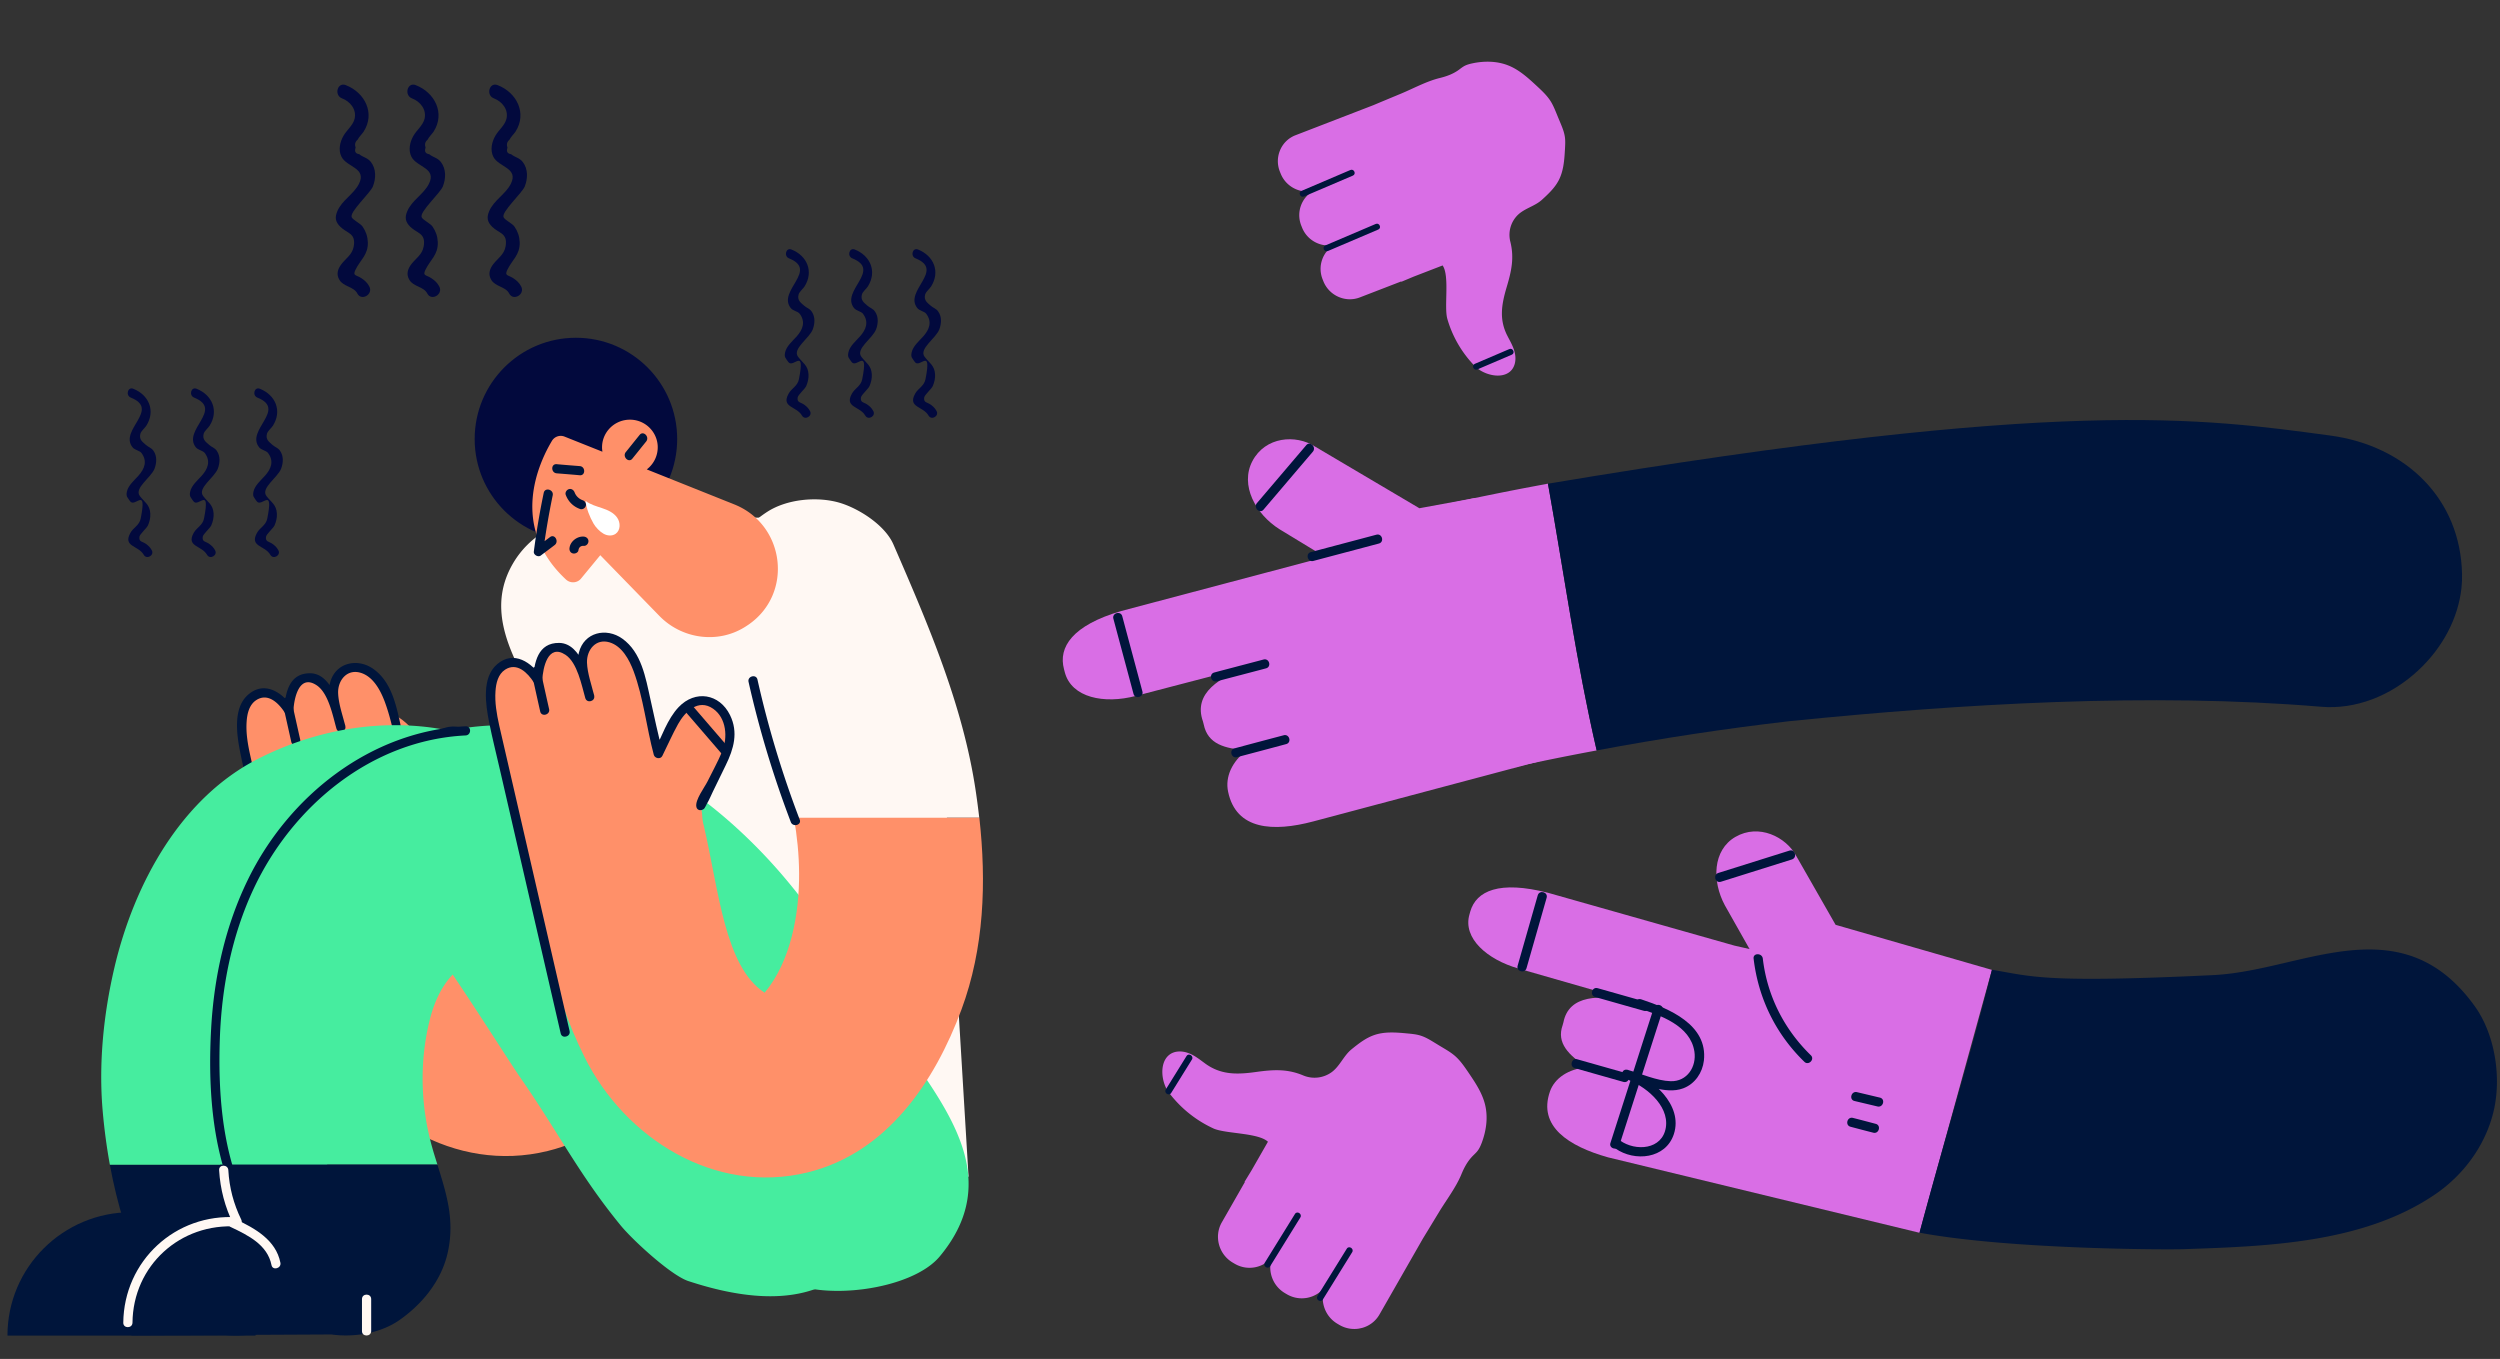
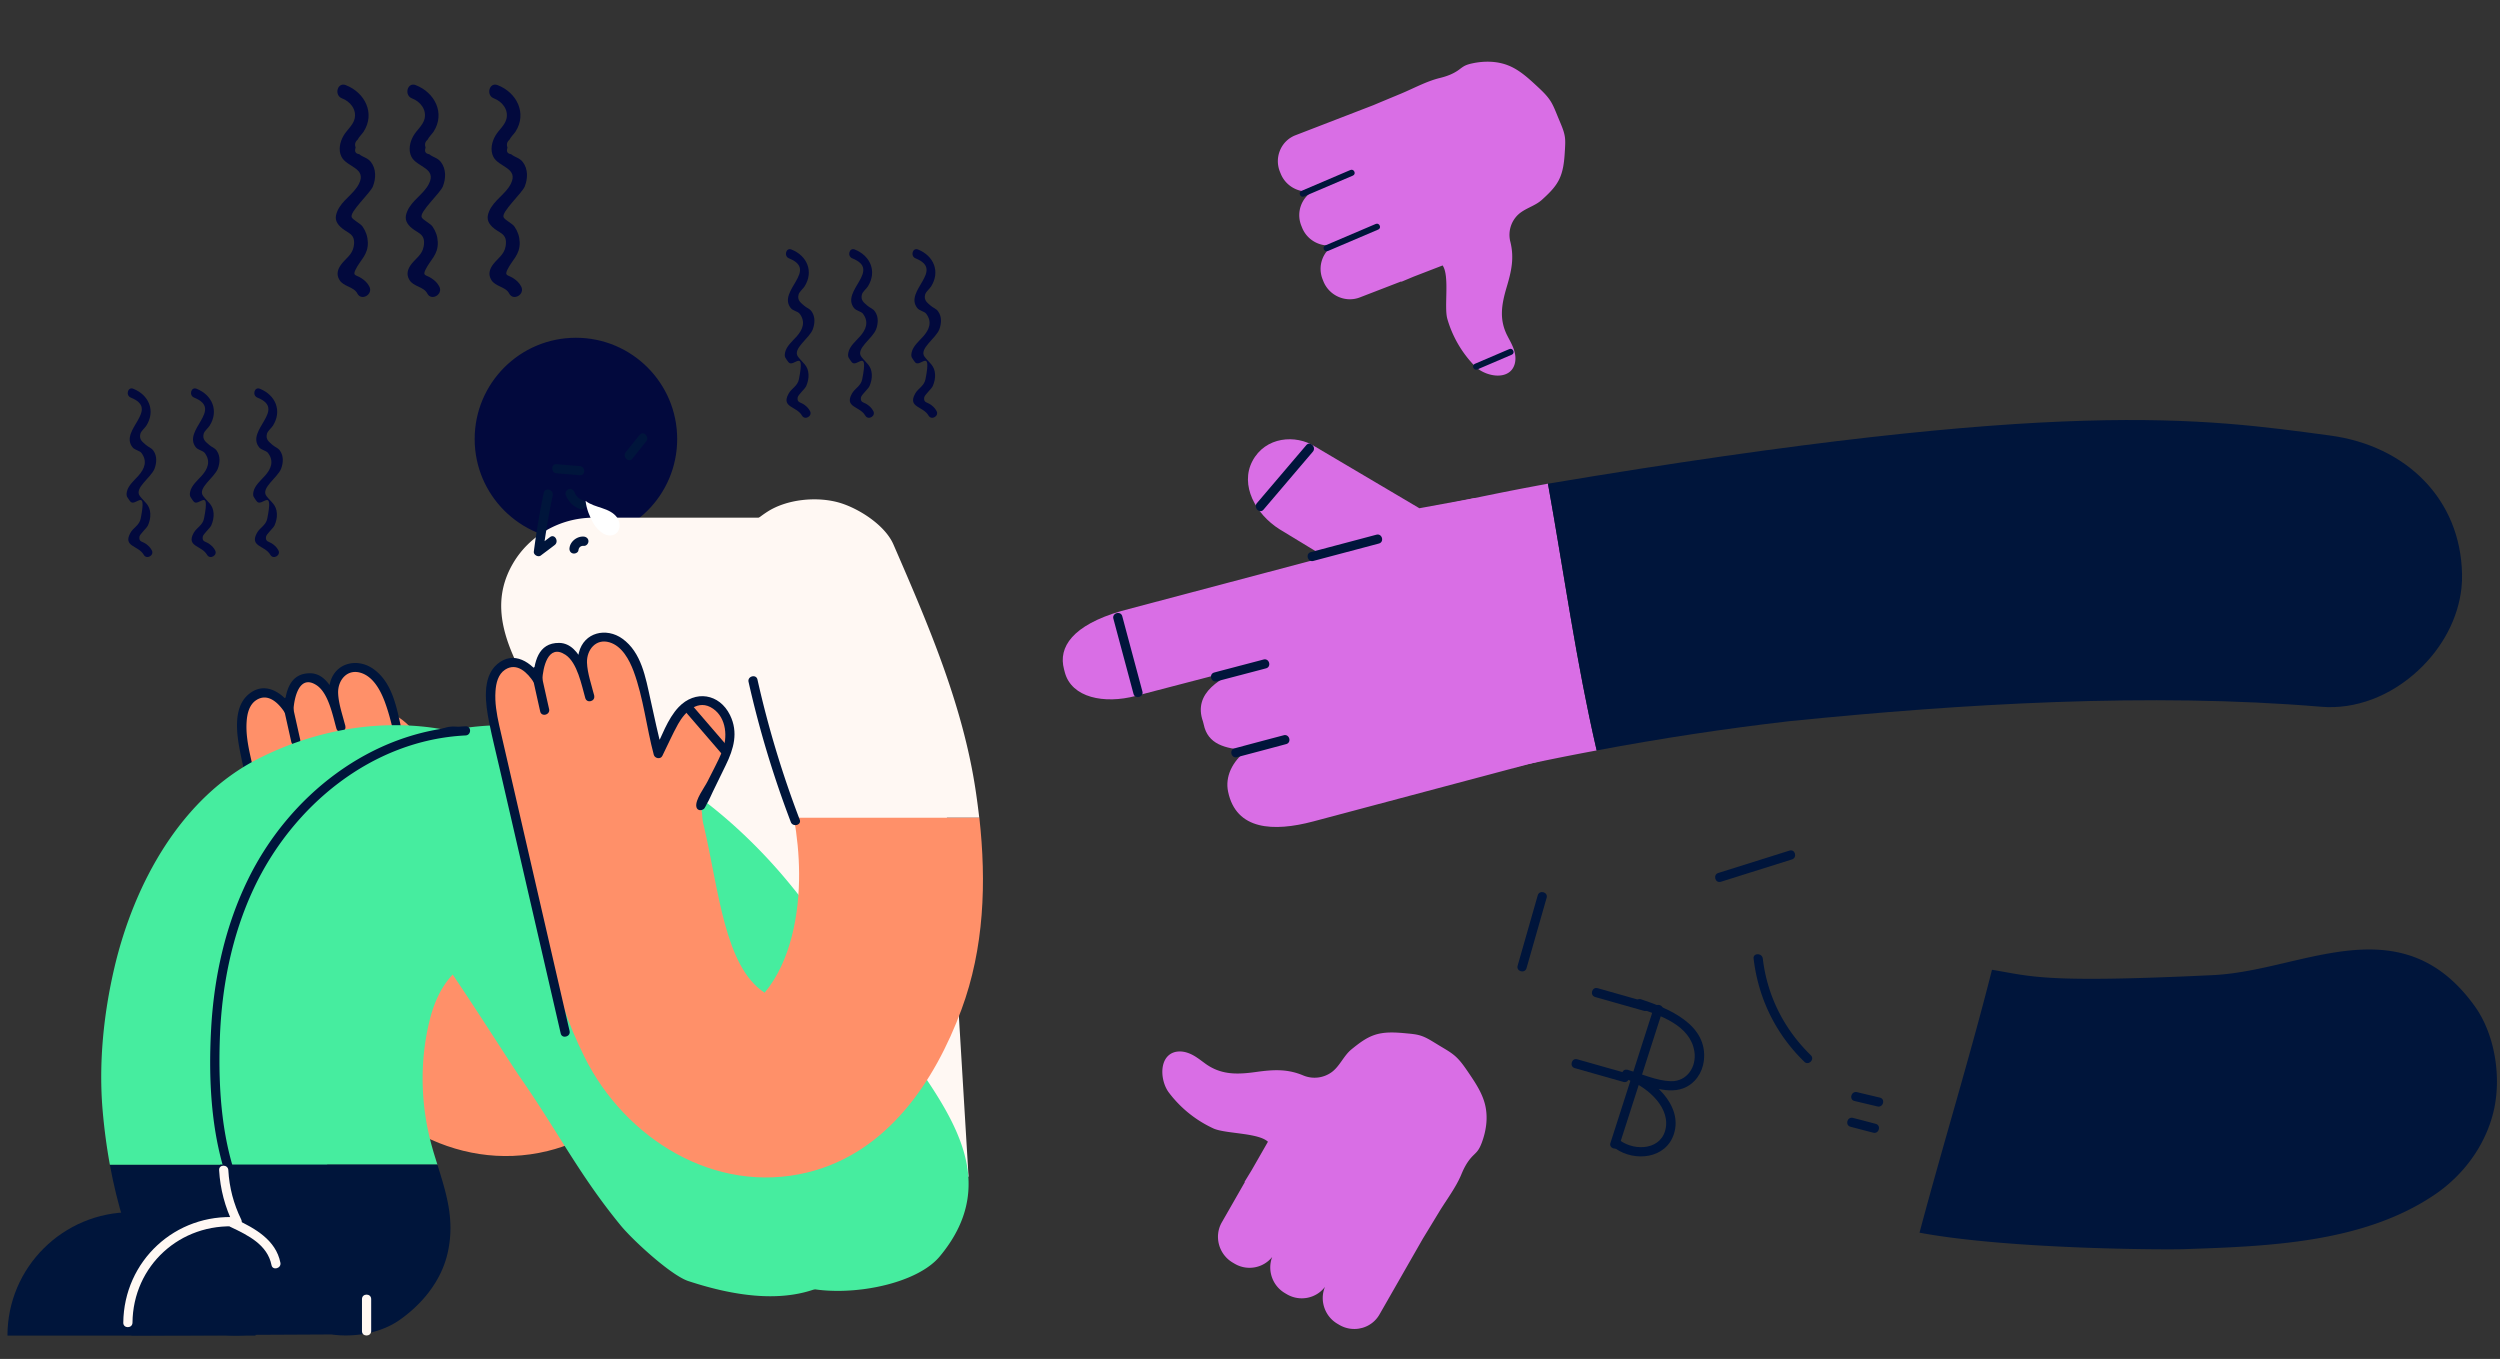
<svg xmlns="http://www.w3.org/2000/svg" width="631" height="343" fill="none">
  <rect width="100%" height="100%" fill="#333333" stroke="none" />
  <path d="M145.363 136.366c14.115 0 25.558-11.443 25.558-25.558S159.478 85.25 145.363 85.25c-14.116 0-25.558 11.443-25.558 25.558s11.442 25.558 25.558 25.558zM86.337 24.832c2.067.787 3.725 2.817 3.164 5.153-.408 1.675-1.965 2.818-2.807 4.29-.893 1.574-1.352 3.58-.51 5.28 1.352 2.691 6.455 2.793 4.414 6.854-1.327 2.64-4.287 4.113-5.46 6.905-.69 1.625-.46 2.717.765 3.935 1.71 1.7 4.006 1.548 3.368 5-.383 2.057-1.965 2.946-3.113 4.443-.944 1.244-1.327 2.564-.485 3.96 1.021 1.727 3.624 1.676 4.517 3.428 1.02 2.005 4.057.228 3.036-1.752-.485-.94-1.148-1.549-2.041-2.132-1.353-.864-2.195-.534-1.48-2.057 1.225-2.563 3.24-3.782 3.139-7.006-.051-1.422-.485-2.716-1.302-3.91-.638-.913-2.322-1.573-2.756-2.36-.689-1.295 4.644-6.093 5.333-7.794.791-2.005.868-4.417-.51-6.194-.868-1.091-1.965-1.142-2.934-1.954-.944-.127-1.25-.686-.919-1.65-.28-.813-.128-1.473.51-2.006.358-.736 1.072-1.37 1.531-2.056 2.96-4.646.281-9.875-4.542-11.728-2.092-.813-3.01 2.564-.918 3.35zm17.656 0c2.067.787 3.725 2.817 3.164 5.153-.408 1.675-1.965 2.818-2.807 4.29-.893 1.574-1.352 3.58-.51 5.28 1.352 2.691 6.456 2.793 4.414 6.854-1.327 2.64-4.286 4.113-5.46 6.905-.689 1.625-.46 2.717.765 3.935 1.71 1.7 4.006 1.548 3.368 5-.382 2.057-1.964 2.946-3.113 4.443-.944 1.244-1.326 2.564-.484 3.96 1.02 1.727 3.623 1.676 4.516 3.428 1.021 2.005 4.057.228 3.036-1.752-.484-.94-1.148-1.549-2.041-2.132-1.352-.864-2.194-.534-1.48-2.057 1.225-2.563 3.241-3.782 3.139-7.006-.051-1.422-.485-2.716-1.302-3.91-.638-.913-2.322-1.573-2.755-2.36-.689-1.295 4.644-6.093 5.333-7.794.791-2.005.867-4.417-.511-6.194-.867-1.091-1.965-1.142-2.934-1.954-.944-.127-1.25-.686-.919-1.65-.28-.813-.127-1.473.511-2.006.357-.736 1.071-1.37 1.531-2.056 2.959-4.646.28-9.875-4.542-11.728-2.093-.813-2.986 2.564-.919 3.35zm20.672 0c2.067.787 3.725 2.817 3.164 5.153-.408 1.675-1.965 2.818-2.807 4.29-.893 1.574-1.352 3.58-.51 5.28 1.352 2.691 6.455 2.793 4.414 6.854-1.327 2.64-4.287 4.113-5.46 6.905-.689 1.625-.46 2.717.765 3.935 1.71 1.7 4.006 1.548 3.368 5-.382 2.057-1.964 2.946-3.113 4.443-.944 1.244-1.327 2.564-.485 3.96 1.021 1.727 3.624 1.676 4.517 3.428 1.021 2.005 4.057.228 3.036-1.752-.484-.94-1.148-1.549-2.041-2.132-1.352-.864-2.194-.534-1.48-2.057 1.225-2.563 3.241-3.782 3.139-7.006-.051-1.422-.485-2.716-1.302-3.91-.638-.913-2.322-1.573-2.756-2.36-.688-1.295 4.644-6.093 5.333-7.794.791-2.005.868-4.417-.51-6.194-.867-1.091-1.965-1.142-2.934-1.954-.944-.127-1.251-.686-.919-1.65-.281-.813-.127-1.473.51-2.006.358-.736 1.072-1.37 1.531-2.056 2.96-4.646.281-9.875-4.542-11.728-2.092-.813-3.01 2.564-.918 3.35zm-91.65 75.522c7.527 3.021-3.01 8.2.434 12.541.536.685 1.76.837 2.22 1.396 1.633 2.132.765 4.087-.715 5.762-1.046 1.168-2.602 2.463-2.934 4.062-.255 1.244.179 1.422.765 2.335 1.25 1.93 4.39-3.985 2.73 4.418-.33 1.726-1.862 2.284-2.602 3.63-1.965 3.528 2.016 3.147 3.368 5.534.74 1.294 2.756.127 2.016-1.168-.357-.635-.714-1.015-1.301-1.472-1.046-.813-1.965-.533-1.812-1.879.077-.711 1.837-2.158 2.169-2.919.408-.94.638-1.93.587-2.945-.128-2.31-1.455-2.869-2.654-4.468-1.48-2.005 2.883-4.645 3.725-6.905.536-1.421.664-3.148-.255-4.468-.535-.812-1.276-.913-1.939-1.523-.79-.711-1.786-1.32-1.378-2.818.204-.71 1.097-1.396 1.506-2.03 2.347-3.732.663-7.743-3.317-9.317-1.378-.558-1.99 1.676-.613 2.234zM199.148 65.21c7.527 3.02-3.011 8.2.434 12.54.536.685 1.76.838 2.22 1.396 1.633 2.133.765 4.087-.715 5.763-1.046 1.167-2.602 2.462-2.934 4.061-.255 1.244.178 1.422.765 2.336 1.251 1.93 4.389-3.986 2.731 4.417-.332 1.726-1.863 2.285-2.603 3.63-1.965 3.529 2.016 3.148 3.368 5.534.74 1.295 2.756.127 2.016-1.168-.357-.634-.715-1.015-1.301-1.472-1.047-.812-1.965-.533-1.812-1.878.076-.711 1.837-2.158 2.169-2.92.408-.94.638-1.93.587-2.945-.128-2.31-1.455-2.868-2.654-4.467-1.48-2.006 2.883-4.646 3.725-6.905.536-1.422.664-3.148-.255-4.468-.536-.813-1.276-.914-1.939-1.523-.791-.711-1.786-1.32-1.378-2.818.204-.71 1.097-1.396 1.506-2.03 2.347-3.733.663-7.744-3.318-9.317-1.378-.559-1.99 1.675-.612 2.234zM48.992 100.354c7.527 3.021-3.011 8.2.434 12.541.535.685 1.76.837 2.22 1.396 1.633 2.132.765 4.087-.715 5.762-1.046 1.168-2.603 2.463-2.934 4.062-.256 1.244.178 1.422.765 2.335 1.25 1.93 4.389-3.985 2.73 4.418-.331 1.726-1.862 2.284-2.602 3.63-1.965 3.528 2.016 3.147 3.368 5.534.74 1.294 2.756.127 2.016-1.168-.358-.635-.715-1.015-1.302-1.472-1.046-.813-1.965-.533-1.811-1.879.076-.711 1.837-2.158 2.169-2.919.408-.94.637-1.93.586-2.945-.127-2.31-1.454-2.869-2.653-4.468-1.48-2.005 2.883-4.645 3.725-6.905.536-1.421.663-3.148-.255-4.468-.536-.812-1.276-.913-1.94-1.523-.79-.711-1.785-1.32-1.377-2.818.204-.71 1.097-1.396 1.505-2.03 2.348-3.732.664-7.743-3.317-9.317-1.378-.558-1.99 1.676-.612 2.234zM215.125 65.21c7.527 3.02-3.011 8.2.433 12.54.536.685 1.761.838 2.22 1.396 1.633 2.133.766 4.087-.714 5.763-1.046 1.167-2.603 2.462-2.935 4.061-.255 1.244.179 1.422.766 2.336 1.25 1.93 4.389-3.986 2.73 4.417-.332 1.726-1.863 2.285-2.603 3.63-1.964 3.529 2.016 3.148 3.369 5.534.74 1.295 2.755.127 2.015-1.168-.357-.634-.714-1.015-1.301-1.472-1.046-.812-1.965-.533-1.812-1.878.077-.711 1.838-2.158 2.169-2.92.409-.94.638-1.93.587-2.945-.127-2.31-1.454-2.868-2.653-4.467-1.48-2.006 2.883-4.646 3.725-6.905.536-1.422.663-3.148-.255-4.468-.536-.813-1.276-.914-1.94-1.523-.791-.711-1.786-1.32-1.377-2.818.204-.71 1.097-1.396 1.505-2.03 2.348-3.733.663-7.744-3.317-9.317-1.378-.559-1.99 1.675-.612 2.234zM64.964 100.354c7.528 3.021-3.01 8.2.434 12.541.536.685 1.76.837 2.22 1.396 1.633 2.132.766 4.087-.714 5.762-1.046 1.168-2.603 2.463-2.935 4.062-.255 1.244.179 1.422.766 2.335 1.25 1.93 4.389-3.985 2.73 4.418-.332 1.726-1.863 2.284-2.603 3.63-1.964 3.528 2.016 3.147 3.369 5.534.74 1.294 2.755.127 2.015-1.168-.357-.635-.714-1.015-1.301-1.472-1.046-.813-1.965-.533-1.812-1.879.077-.711 1.838-2.158 2.17-2.919.407-.94.637-1.93.586-2.945-.127-2.31-1.454-2.869-2.654-4.468-1.48-2.005 2.884-4.645 3.726-6.905.536-1.421.663-3.148-.255-4.468-.536-.812-1.276-.913-1.94-1.523-.79-.711-1.786-1.32-1.378-2.818.205-.71 1.098-1.396 1.506-2.03 2.347-3.732.663-7.743-3.317-9.317-1.378-.558-1.99 1.676-.613 2.234zM231.089 65.21c7.528 3.02-3.011 8.2.434 12.54.536.685 1.761.838 2.22 1.396 1.633 2.133.766 4.087-.714 5.763-1.047 1.167-2.603 2.462-2.935 4.061-.255 1.244.179 1.422.766 2.336 1.25 1.93 4.389-3.986 2.73 4.417-.332 1.726-1.863 2.285-2.603 3.63-1.964 3.529 2.016 3.148 3.368 5.534.74 1.295 2.756.127 2.016-1.168-.357-.634-.714-1.015-1.301-1.472-1.046-.812-1.965-.533-1.812-1.878.077-.711 1.837-2.158 2.169-2.92.408-.94.638-1.93.587-2.945-.128-2.31-1.454-2.868-2.654-4.467-1.48-2.006 2.884-4.646 3.726-6.905.536-1.422.663-3.148-.255-4.468-.536-.813-1.276-.914-1.94-1.523-.791-.711-1.786-1.32-1.378-2.818.205-.71 1.098-1.396 1.506-2.03 2.347-3.733.663-7.744-3.317-9.317-1.378-.559-1.991 1.675-.613 2.234z" fill="#02093D" />
  <path d="M153.906 154.094v78.822l90.558 64.124-6.226-103.37-84.332-39.576z" fill="#FFF8F3" />
  <path d="M36.58 322.883c2.68 6.219 10.08 11.5 15.949 13.251 6.379 1.904 14.876 1.016 20.54-2.945 5.69-3.985 10.666-9.925 12.223-17.312 1.71-8.175-.409-14.699-2.654-21.908H27.727c1.811 9.9 4.695 19.217 8.854 28.914z" fill="#00153B" />
  <path d="M1.883 337.101c0-17.211 14.008-31.148 31.308-31.148s31.31 13.937 31.31 31.148H1.882z" fill="#00153B" />
  <path d="M134.789 201.007c.791 4.57 1.276 9.215 1.301 13.988.077 10.128-2.067 22.237-8.701 30.158-20.209-13.125-5.792-77.299-44.603-65.064-12.375 3.884-19.367 15.689-16.432 28.331 4.21 18.125 7.17 36.098 15.565 52.954 10.257 20.613 32.89 34.854 56.289 29.143 20.107-4.9 32.125-22.949 38.861-41.1 5.742-15.485 6.329-32.163 4.517-48.435h-46.797v.025z" fill="#FF9069" />
  <path d="M114.07 211.035l6.354-13.023c1.786-3.452 1.403-9.443-2.526-12.439-3.777-2.894-8.217-.33-10.513 4.087l-4.057 8.225-.791-2.97-3.394-15.104c-2.399-9.774-7.476-12.059-10.921-11.297-5.792 2.056-3.674 8.783-3.674 8.783l1.505 4.494c-1.863-6.601-4.516-11.957-8.854-10.535l-.485.101c-3.062.432-3.674 3.681-3.853 7.946-1.812-3.097-4.236-4.722-6.507-4.392-5.97.863-6.124 8.124-4.337 16.069l6.761 30.108c2.016 8.986 10.59 14.723 19.138 12.819l14.263-3.173c8.599-1.878 13.907-10.687 11.891-19.699z" fill="#FF9069" />
  <path d="M115.197 210.729c.255 1.167-.127.66.485-.33.562-.94.97-1.98 1.455-2.971 1.071-2.208 2.168-4.442 3.24-6.651 1.99-4.061 3.215-8.25 1.072-12.616-2.679-5.458-8.803-6.397-12.962-2.031-2.833 2.97-4.338 7.539-6.15 11.17.714.101 1.429.177 2.143.279-1.199-4.468-2.143-8.961-3.138-13.48-1.199-5.382-2.246-11.779-7.068-15.231-4.032-2.894-9.67-1.65-10.972 3.503-.919 3.655.79 7.971 1.633 11.5.74-.203 1.505-.407 2.245-.61-1.174-4.087-3.164-13.226-8.828-13.327-5.435-.076-6.38 5.001-6.61 9.367.715-.203 1.455-.381 2.17-.584-2.475-3.833-7.043-7.031-11.253-3.401-3.98 3.427-2.883 10.281-1.99 14.774.79 3.986 1.811 7.92 2.704 11.881 4.006 17.389 8.013 34.778 12.019 52.142 1.097 4.797 2.22 9.595 3.317 14.393.331 1.447 2.577.838 2.245-.609-5.639-24.421-11.252-48.867-16.892-73.314a211.14 211.14 0 01-.893-3.884c-.612-2.792-1.122-5.686-.918-8.555.127-1.98.638-4.264 2.424-5.432 3.01-1.955 5.715.838 7.22 3.173.639.99 2.119.559 2.17-.584.153-3.021 1.403-9.266 5.843-6.346 3.011 1.98 4.083 7.692 5.001 10.916.409 1.447 2.603.837 2.246-.61-.638-2.665-1.71-5.559-1.812-8.326-.102-3.199 2.22-6.143 5.665-5.128 3.19.939 5.026 4.442 6.098 7.286 2.5 6.752 3.241 14.165 5.103 21.12.256.914 1.685 1.194 2.144.28 1.327-2.666 2.526-5.433 3.98-8.047 1.761-3.148 5.104-6.474 8.829-3.884 3.419 2.36 3.751 7.336 2.271 10.865-1.072 2.563-2.45 5.026-3.674 7.514-.715 1.447-3.19 4.671-2.807 6.397.306 1.472 2.577.863 2.245-.609z" fill="#00153B" />
  <path d="M71.33 177.451c.74 3.275 1.455 6.549 2.195 9.824.331 1.447 2.577.838 2.245-.609-.74-3.275-1.454-6.55-2.194-9.824-.332-1.473-2.577-.863-2.246.609zm38.746 9.698l9.186 10.662c.97 1.142 2.629-.508 1.659-1.65l-9.186-10.662c-.995-1.142-2.654.508-1.659 1.65z" fill="#00153B" />
-   <path d="M80.7 257.442c4.49-18.049 19.034-20.258 33.068-12.033 4.491 2.64 8.753 6.118 12.682 10.027 14.136-11.728 27.711-24.268 41.005-37.114-12.299-13.682-26.971-24.573-43.684-30.919-19.137-7.286-40.393-5.128-58.56 4.087-19.29 9.773-31.284 31.123-36.361 52.853-2.705 11.601-3.98 24.091-2.935 36.047.409 4.697 1.02 9.215 1.812 13.582h54.886a303.822 303.822 0 01-1.302-4.291c-2.934-10.459-3.24-21.679-.612-32.239z" fill="#46ED9F" />
+   <path d="M80.7 257.442c4.49-18.049 19.034-20.258 33.068-12.033 4.491 2.64 8.753 6.118 12.682 10.027 14.136-11.728 27.711-24.268 41.005-37.114-12.299-13.682-26.971-24.573-43.684-30.919-19.137-7.286-40.393-5.128-58.56 4.087-19.29 9.773-31.284 31.123-36.361 52.853-2.705 11.601-3.98 24.091-2.935 36.047.409 4.697 1.02 9.215 1.812 13.582h54.886a303.822 303.822 0 01-1.302-4.291z" fill="#46ED9F" />
  <path d="M216.675 297.041c-.715-10.408-7.527-20.385-14.315-30.107-10.181-14.546-19.341-29.93-30.569-43.613a163.304 163.304 0 00-4.312-5.001c-13.294 12.845-47.792 4.24-61.928 15.968 5.129 5.102 21.867 32.087 25.848 37.799 9.492 13.657 14.774 24.421 25.261 37.215 3.011 3.681 12.682 12.591 17.071 14.038 25.338 8.352 37.279 1.676 44.424-6.854 5.716-6.905-1.046-12.946-1.48-19.445z" fill="#46ED9F" />
  <path d="M191.441 238.654c4.644-33.686-8.65-66.332-21.791-96.566-6.737 11.626-13.473 23.227-20.209 34.854h46.337c12.146 0 23.909-10.433 23.425-22.974-.485-12.464-10.079-23.304-23.093-23.304h-46.338c-8.318 0-16.126 4.392-20.311 11.576-4.542 7.819-3.317 15.434.077 23.278a576.671 576.671 0 013.853 9.038c-.791-1.904-1.608-3.808-2.399-5.737 6.558 15.739 12.325 31.884 14.698 48.842-.255-2.057-.536-4.113-.791-6.144 1.148 8.936 1.25 17.872.025 26.807-.765 5.509 3.139 12.896 6.89 16.603 3.98 3.909 10.512 6.904 16.177 6.676 6.099-.228 12.478-2.234 16.688-6.854 4.389-4.747 5.894-9.748 6.762-16.095z" fill="#FFF8F3" />
  <path d="M56.639 244.317c2.679-11.449 7.272-22.796 13.83-32.392 5.894-8.631 13.396-15.841 22.505-20.461a77.692 77.692 0 0114.264-5.585c14.493-4.112 29.982-3.935 44.296 1.523 12.427 4.722 23.705 11.957 33.733 20.969a134.964 134.964 0 0114.264 14.977c11.202 13.683 20.387 29.067 30.569 43.613 6.787 9.722 13.6 19.673 14.314 30.107.434 6.499-1.48 13.175-7.246 20.08-7.145 8.555-30.059 11.373-39.372 5.762-3.955-2.386-7.247-5.889-10.232-9.57-10.462-12.794-18.908-27.594-28.426-41.251-5.766-8.276-6.506-15.79-14.57-21.959-1.786-1.371-1.173-3.63-3.036-4.722-14.06-8.225-28.604-6.016-33.069 12.033-2.629 10.56-2.322 21.781.638 32.214.408 1.473.867 2.894 1.301 4.291H55.516a149.179 149.179 0 01-1.812-13.582c-1.046-11.956.23-24.446 2.935-36.047z" fill="#46ED9F" />
  <path d="M246.269 199.611c-3.24-21.755-12.069-42.165-20.77-62.195-2.144-4.95-8.957-9.24-13.907-10.611-5.562-1.523-12.988-.812-17.912 2.361-6.328 4.087-11.61 10.89-11.304 18.709.153 3.935 1.403 7.768 2.73 11.475 5.614 15.637 12.478 30.818 15.285 47.039h46.771a204.095 204.095 0 00-.893-6.778z" fill="#FFF8F3" />
  <path d="M200.39 206.413c.791 4.57 1.276 9.215 1.302 13.988.076 10.129-2.067 22.238-8.701 30.158-20.21-13.124-5.793-77.299-44.603-65.063-12.376 3.884-19.367 15.688-16.433 28.33 4.21 18.125 7.17 36.098 15.565 52.954 10.258 20.613 32.891 34.855 56.289 29.143 20.107-4.9 32.126-22.949 38.862-41.099 5.741-15.486 6.328-32.164 4.516-48.436H200.39v.025z" fill="#FF9069" />
  <path d="M176.867 203.367l6.354-13.023c1.786-3.452 1.403-9.443-2.527-12.439-3.776-2.894-8.216-.33-10.512 4.087l-4.057 8.225-.792-2.97-3.393-15.104c-2.399-9.774-7.477-12.059-10.921-11.297-5.792 2.056-3.675 8.783-3.675 8.783l1.506 4.494c-1.863-6.601-4.517-11.957-8.854-10.535l-.485.101c-3.062.432-3.675 3.681-3.853 7.946-1.812-3.097-4.236-4.722-6.507-4.392-5.971.863-6.124 8.124-4.338 16.069l6.762 30.108c2.016 8.986 10.59 14.723 19.138 12.819l14.263-3.173c8.599-1.904 13.907-10.713 11.891-19.699z" fill="#FF9069" />
  <path d="M178.01 203.064c.255 1.168-.128.66.485-.33.561-.939.969-1.98 1.454-2.97 1.072-2.208 2.169-4.442 3.241-6.651 1.99-4.061 3.215-8.25 1.071-12.616-2.679-5.458-8.803-6.397-12.962-2.031-2.832 2.97-4.338 7.539-6.149 11.17.714.101 1.428.177 2.143.279-1.199-4.468-2.143-8.961-3.139-13.48-1.199-5.382-2.245-11.779-7.068-15.231-4.031-2.894-9.67-1.65-10.972 3.503-.918 3.655.791 7.971 1.633 11.5.74-.204 1.506-.407 2.246-.61-1.174-4.087-3.164-13.226-8.829-13.327-5.435-.076-6.379 5.001-6.609 9.367.715-.203 1.455-.381 2.169-.584-2.475-3.833-7.042-7.032-11.253-3.401-3.98 3.427-2.883 10.281-1.99 14.774.791 3.986 1.812 7.92 2.705 11.88 4.006 17.39 8.012 34.779 12.018 52.142 1.097 4.798 2.22 9.596 3.317 14.394.332 1.447 2.577.838 2.246-.609-5.639-24.447-11.279-48.893-16.892-73.339-.306-1.295-.613-2.589-.893-3.884-.613-2.793-1.123-5.686-.919-8.555.128-1.98.638-4.265 2.424-5.433 3.011-1.954 5.716.838 7.221 3.174.638.99 2.118.558 2.169-.584.153-3.021 1.404-9.266 5.844-6.347 3.011 1.98 4.082 7.692 5.001 10.916.408 1.447 2.602.838 2.245-.609-.638-2.691-1.709-5.56-1.811-8.327-.102-3.198 2.22-6.143 5.664-5.127 3.19.939 5.027 4.442 6.099 7.285 2.5 6.753 3.24 14.165 5.103 21.121.255.914 1.684 1.193 2.143.279 1.327-2.665 2.526-5.432 3.981-8.047 1.761-3.148 5.103-6.473 8.829-3.884 3.419 2.361 3.75 7.336 2.271 10.865-1.072 2.564-2.45 5.026-3.675 7.514-.714 1.447-3.189 4.671-2.807 6.397.307 1.473 2.552.863 2.246-.584z" fill="#00153B" />
  <path d="M134.154 169.76c.74 3.275 1.455 6.55 2.195 9.824.332 1.447 2.577.838 2.245-.609-.74-3.275-1.454-6.549-2.194-9.824-.332-1.473-2.577-.838-2.246.609zm38.702 9.696l9.186 10.662c.97 1.142 2.629-.508 1.659-1.651l-9.186-10.662c-.97-1.117-2.628.534-1.659 1.651zm-62.46 114.485H55.51a130.415 130.415 0 002.96 12.566c-14.416 2.793-25.286 15.409-25.286 30.564l50.446-.253c5.792.812 12.503-.33 17.223-3.656 5.69-3.985 10.666-9.926 12.223-17.313 1.709-8.149-.434-14.673-2.68-21.908z" fill="#00153B" />
-   <path d="M185.344 127.313l-22.097-8.834a7.03 7.03 0 002.756-5.966c-.23-3.859-3.547-6.803-7.426-6.575-3.878.229-6.838 3.529-6.608 7.387l.076.686-9.543-3.808a2.59 2.59 0 00-3.19 1.066c-3.24 5.407-10.921 21.553 3.547 35.007 1.097 1.015 2.833.914 3.777-.229l4.873-5.914 14.927 15.333c5.639 5.787 14.621 7.082 21.485 2.843.332-.203.638-.406.944-.61 11.457-7.844 9.314-25.258-3.521-30.386z" fill="#FF9069" />
  <path d="M142.784 124.878c.638 1.726 1.914 2.995 3.649 3.604.587.204 1.275-.228 1.429-.812.178-.634-.23-1.218-.817-1.421-.919-.33-1.684-1.067-2.016-1.98-.229-.584-.791-.991-1.429-.813-.561.152-1.02.838-.816 1.422zm-2.274-5.407c1.939.153 3.879.305 5.818.483 1.505.127 1.48-2.209 0-2.31-1.939-.153-3.879-.305-5.818-.483-1.505-.127-1.48 2.183 0 2.31zm5.488 19.42c.102-.762.612-1.168 1.352-1.117.638.051 1.174-.559 1.174-1.168 0-.66-.536-1.117-1.174-1.168-1.659-.127-3.368 1.168-3.598 2.818-.102.609.153 1.244.817 1.422.561.152 1.352-.178 1.429-.787zm13.605-23.126c1.174-1.446 2.322-2.893 3.496-4.34.918-1.168-.715-2.818-1.659-1.651-1.174 1.447-2.322 2.894-3.496 4.341-.918 1.168.74 2.818 1.659 1.65zM21.959 335.679c1.352-6.118 3.827-11.855 7.476-16.983 3.393-4.747 9.85-12.591 16.254-12.236 1.505.076 1.505-2.234 0-2.335-6.737-.381-12.81 6.422-16.611 11.195-4.619 5.788-7.757 12.515-9.365 19.75-.332 1.447 1.914 2.056 2.245.609zm39.09-34.804c-5.078-12.007-5.996-25.716-5.563-38.611.434-13.023 2.986-26.122 8.548-37.977 9.773-20.842 29.778-37.495 53.483-38.663 1.505-.076 1.505-2.386 0-2.31-23.986 1.193-44.629 17.593-54.912 38.637-5.74 11.728-8.599 24.675-9.313 37.672-.766 13.836.05 28.965 5.511 41.887.587 1.345 2.833.736 2.246-.635zm76.188-176.478a195.772 195.772 0 00-2.5 14.825c-.102.838 1.097 1.498 1.76.99 1.174-.888 2.348-1.751 3.496-2.64 1.174-.888.026-2.919-1.174-2.005-1.174.888-2.347 1.751-3.496 2.64.587.33 1.174.66 1.761 1.015a207.187 207.187 0 012.424-14.216c.281-1.447-1.965-2.081-2.271-.609zm64.61 82.476a255.395 255.395 0 01-10.666-35.362c-.332-1.447-2.577-.838-2.245.609a258.72 258.72 0 0010.666 35.362c.51 1.371 2.781.787 2.245-.609z" fill="#00153B" />
  <path d="M33.44 333.852c.127-14.394 12.069-25.259 26.46-24.269.944.076 1.352-1.015.995-1.751-1.94-3.986-3.01-8.047-3.266-12.49-.077-1.498-2.424-1.498-2.322 0 .28 4.823 1.48 9.317 3.598 13.657.331-.583.663-1.167 1.02-1.751-15.667-1.066-28.654 11.017-28.808 26.604-.025 1.498 2.297 1.498 2.322 0z" fill="#FFF8F3" />
  <path d="M58.295 309.733c4.337 2.057 9.211 4.443 10.232 9.571.28 1.472 2.552.838 2.245-.609-1.148-5.738-6.404-8.657-11.304-10.967-1.352-.635-2.526 1.371-1.173 2.005zm35.391 26.225v-8.073c0-1.498-2.323-1.498-2.323 0v8.073c-.025 1.497 2.323 1.497 2.323 0z" fill="#FFF8F3" />
  <path d="M147.797 126.422c1.199.939 2.73 1.345 4.159 1.828 1.455.482 2.934 1.142 3.802 2.386.893 1.244.893 3.198-.357 4.087-.893.635-2.144.533-3.088-.025-.944-.534-1.964-1.6-2.5-2.539-.995-1.726-1.786-3.732-2.016-5.737z" fill="#fff" />
  <path d="M358.25 128.28l-26.41-15.612c-4.746-3.021-12.452-2.538-15.744 3.732-3.164 6.067.791 13.353 6.864 17.186l11.279 6.854-3.726 1.193-47.537 12.591c-12.299 3.605-15.922 9.114-14.417 14.699l.204.787c1.71 6.397 9.926 8.047 17.913 5.94l29.293-7.641c-8.293 2.843-14.851 6.981-12.35 14.063l.204.787c1.021 4.976 5.307 6.093 10.87 6.499-3.725 2.843-5.512 6.727-4.721 10.459 2.016 9.723 11.432 10.18 21.485 7.514l58.561-15.587-17.709-66.053-14.059 2.589z" fill="#D96EE5" />
  <path d="M331.487 141.583c5.512-1.472 11.023-2.919 16.535-4.391 1.454-.381.842-2.615-.613-2.234-5.511 1.472-11.023 2.919-16.534 4.391-1.455.381-.842 2.615.612 2.234zm-24.376 30.387c2.169-.584 4.364-1.142 6.532-1.726 1.455-.381.843-2.615-.612-2.234-.204.051-.434.127-.638.178.204.736.408 1.497.613 2.234 2.168-.584 4.363-1.143 6.532-1.727 1.454-.38.842-2.614-.613-2.234-2.168.584-4.363 1.143-6.532 1.727-1.454.38-.842 2.614.613 2.234.204-.051.433-.127.637-.178-.204-.736-.408-1.498-.612-2.234-2.169.584-4.363 1.142-6.532 1.726-1.48.381-.842 2.615.612 2.234zm5.11 19.143c4.134-1.092 8.268-2.183 12.401-3.3 1.455-.381.842-2.615-.612-2.234a2184.692 2184.692 0 00-12.401 3.3c-1.454.381-.842 2.615.612 2.234zm-23.881-16.604c-1.685-6.321-3.394-12.642-5.078-18.963-.383-1.447-2.628-.838-2.246.609 1.684 6.321 3.394 12.642 5.078 18.963.383 1.447 2.654.838 2.246-.609zm30.567-45.871c4.159-4.874 8.293-9.748 12.452-14.622.97-1.142-.689-2.792-1.658-1.65-4.159 4.874-8.293 9.748-12.452 14.622-.944 1.143.689 2.793 1.658 1.65z" fill="#00153B" />
  <path d="M456.85 231.443l-1.225-.381c.408.102.816.254 1.225.381z" fill="#FF9069" />
-   <path d="M463.304 233.422l-9.952-17.414c-2.577-4.773-9.415-8.2-15.335-4.773-5.741 3.326-5.945 11.145-2.679 17.237l6.251 11.068-3.802-.863-47.027-13.327c-12.349-3.174-18.167-.508-19.673 4.747l-.204.736c-1.709 5.991 4.491 11.373 12.401 13.632l28.91 8.301c-8.522-1.777-16.203-1.701-17.581 5.255l-.204.736c-1.607 4.519 1.531 7.54 6.073 10.611-4.618.457-8.063 2.717-9.262 6.093-3.113 8.834 4.72 13.86 14.646 16.653l78.616 19.039 18.27-66.358-39.448-11.373z" fill="#D96EE5" />
  <path d="M402.629 251.65c2.143.609 4.312 1.219 6.455 1.828 1.455.406 2.067-1.828.613-2.234-.205-.051-.434-.127-.638-.178-.204.737-.409 1.498-.613 2.234 2.144.61 4.313 1.219 6.456 1.828 1.454.406 2.067-1.828.612-2.234-2.143-.609-4.312-1.218-6.455-1.828-1.455-.406-2.067 1.828-.613 2.234.204.051.434.127.638.178.204-.736.408-1.498.613-2.234-2.144-.609-4.313-1.218-6.456-1.828-1.455-.406-2.067 1.828-.612 2.234zm-5.156 17.946c4.083 1.167 8.191 2.31 12.274 3.477 1.455.407 2.067-1.827.613-2.234-4.083-1.167-8.191-2.31-12.274-3.477-1.429-.407-2.041 1.827-.613 2.234zm-12.178-25.233c1.684-5.915 3.394-11.855 5.078-17.77.408-1.447-1.838-2.056-2.246-.609-1.684 5.914-3.394 11.855-5.078 17.77-.408 1.447 1.838 2.056 2.246.609zm49.047-21.803c5.997-1.879 11.968-3.757 17.939-5.636 1.429-.457.816-2.691-.613-2.234-5.971 1.879-11.967 3.757-17.938 5.636-1.454.431-.842 2.665.612 2.234z" fill="#00153B" />
  <path d="M413.606 254.465c5.486 1.828 13.039 4.341 14.059 10.941.587 3.808-1.812 7.616-5.996 7.489-3.521-.101-7.477-1.904-10.87-2.869-1.455-.406-2.042 1.777-.613 2.234 4.797 1.6 11.126 6.575 10.284 12.262-.868 5.711-7.655 6.143-11.559 3.351-1.225-.864-2.399 1.142-1.174 2.005 4.822 3.402 12.707 2.64 14.748-3.63 2.399-7.362-5.435-14.165-11.686-16.247-.204.736-.408 1.498-.613 2.234 4.313 1.219 10.105 4.163 14.647 2.462 2.985-1.117 4.873-3.934 5.231-7.006 1.02-9.088-8.803-13.124-15.82-15.46-1.455-.482-2.067 1.777-.638 2.234z" fill="#00153B" />
  <path d="M417.397 254.442c-3.649 11.347-7.272 22.695-10.921 34.042-.46 1.422 1.786 2.031 2.245.609 3.649-11.347 7.272-22.694 10.921-34.042.459-1.421-1.786-2.031-2.245-.609zm39.657 11.906c-6.762-6.575-11.023-15.029-12.121-24.396-.178-1.472-2.5-1.472-2.322 0 1.174 9.977 5.563 19.014 12.81 26.046 1.046 1.04 2.704-.61 1.633-1.65zm17.422 10.686c-1.914-.457-3.853-.914-5.767-1.371-1.454-.356-2.092 1.904-.612 2.234 1.913.457 3.853.914 5.766 1.371 1.455.355 2.093-1.879.613-2.234zm-1.045 6.624c-1.913-.507-3.827-1.015-5.741-1.497-1.454-.381-2.067 1.853-.612 2.234 1.913.507 3.827 1.015 5.741 1.497 1.429.381 2.067-1.853.612-2.234zm11.053 27.47c22.659 4.239 62.618 4.315 66.624 4.163 21.28-.711 45.419-1.523 63.485-13.81 7.782-5.305 13.243-13.302 15.003-21.958 1.531-7.591.23-16.374-3.266-22.822a24.298 24.298 0 00-1.633-2.64c-13.626-19.065-30.798-15.054-47.409-11.17-6.15 1.447-12.503 2.92-18.653 3.224-42.944 2.056-45.7.33-55.855-1.345-5.614 22.187-12.376 44.145-18.296 66.358z" fill="#00153B" />
  <path d="M390.143 122.187a713.898 713.898 0 00-28.553 5.839c7.221 21.705 14.238 43.511 19.852 65.749a672.948 672.948 0 0121.561-4.366c-5.18-22.365-8.267-44.933-12.299-67.323a3.71 3.71 0 00-.561.101z" fill="#D96EE5" />
  <path d="M390.699 122.086c4.032 22.415 7.119 44.958 12.299 67.323 16.127-3.021 32.406-5.509 48.711-7.388 43.378-4.391 91.043-7.26 134.191-3.63 8.497.711 17.402-2.614 24.445-9.164 6.226-5.788 10.079-13.2 10.921-20.74.127-1.168.178-2.361.153-3.529-.332-18.988-14.136-32.468-33.299-35.032-32.355-4.341-67.159-9.672-197.421 12.16z" fill="#00153B" />
  <g clip-path="url(#clip0_3138_296)">
    <path d="M380.482 84.797c-2.135-4.125-1.522-7.896-.177-12.392 1.165-3.936 1.943-7.285.891-11.443a7.038 7.038 0 011.847-6.657c1.754-1.734 4.339-2.233 6.154-3.89 1.564-1.43 3.147-2.907 4.157-4.783 1.318-2.44 1.491-5.302 1.65-8.08.052-.986.11-1.988-.026-2.956-.176-1.29-.688-2.51-1.189-3.708a201.94 201.94 0 01-1.016-2.456c-.394-.96-.793-1.903-1.339-2.795-.883-1.435-2.134-2.616-3.376-3.775-2.222-2.056-4.488-4.184-7.316-5.323-2.89-1.163-6.144-1.19-9.17-.537-.751.16-1.504.375-2.163.769-.401.241-.767.532-1.148.817-1.513 1.108-3.149 1.684-4.95 2.124-3.268.812-6.507 2.587-9.618 3.89-2.333.974-4.681 1.941-7.019 2.93l-19.695 7.604c-3.619 1.396-5.381 5.517-3.949 9.156l.204.51c1.337 3.369 4.976 5.18 8.369 4.325-3.083 1.655-4.494 5.426-3.173 8.79l.203.508c1.308 3.305 4.825 5.104 8.17 4.375-2.958 1.704-4.295 5.377-2.987 8.68l.203.51c1.448 3.646 5.591 5.47 9.188 4.083l10.454-4.036.039.087 3.112-1.303 7.303-2.82c1.823 2.621.323 10.453 1.192 13.481a28.25 28.25 0 006.928 11.911c2.078 2.145 6.503 3.376 8.843 1.436 1.298-1.065 1.627-2.915 1.303-4.53-.285-1.619-1.152-3.047-1.899-4.502z" fill="#D96EE5" />
    <path d="M335.152 63.36c4.246-1.803 8.482-3.626 12.729-5.428.91-.387.273-1.8-.637-1.412-4.246 1.802-8.483 3.625-12.729 5.427-.91.387-.274 1.8.637 1.412zm-6.037-13.763l12.364-5.28c.91-.387.274-1.8-.637-1.412l-12.364 5.28c-.91.387-.273 1.8.637 1.412zm43.755 43.651c2.906-1.239 5.817-2.493 8.723-3.731.91-.388.273-1.8-.637-1.412-2.906 1.238-5.817 2.492-8.723 3.73-.91.388-.273 1.8.637 1.413z" fill="#00153B" />
  </g>
  <g clip-path="url(#clip1_3138_296)">
    <path d="M304.19 268.435c3.932 2.859 7.931 2.819 12.795 2.137 4.256-.586 7.844-.863 11.981.881a7.366 7.366 0 007.179-.862c2.071-1.542 2.995-4.138 4.995-5.755 1.726-1.393 3.503-2.798 5.604-3.547 2.733-.979 5.721-.707 8.62-.434 1.029.101 2.074.199 3.055.493 1.306.385 2.488 1.107 3.649 1.814.788.481 1.576.962 2.381 1.439.931.558 1.845 1.12 2.682 1.826 1.345 1.139 2.37 2.62 3.374 4.088 1.777 2.623 3.621 5.303 4.354 8.408.748 3.175.264 6.546-.889 9.574-.285.752-.625 1.497-1.137 2.117-.313.377-.671.709-1.026 1.059-1.385 1.391-2.239 2.993-2.978 4.787-1.355 3.254-3.703 6.325-5.541 9.339-1.375 2.26-2.746 4.537-4.138 6.801l-10.972 19.18c-2.015 3.524-6.556 4.699-10.097 2.643l-.494-.291c-3.276-1.914-4.576-5.966-3.157-9.342-2.199 2.93-6.322 3.795-9.594 1.899l-.495-.291c-3.213-1.874-4.52-5.797-3.239-9.143-2.229 2.792-6.24 3.596-9.453 1.723l-.495-.291c-3.544-2.073-4.778-6.647-2.777-10.15l5.824-10.181-.083-.055 1.838-3.014 4.07-7.112c-2.426-2.3-10.766-1.982-13.763-3.358a29.564 29.564 0 01-11.232-9.045c-1.892-2.489-2.469-7.261-.092-9.377 1.306-1.175 3.272-1.224 4.893-.635 1.63.551 2.971 1.672 4.358 2.675z" fill="#D96EE5" />
-     <path d="M319.227 318.718c2.533-4.11 5.088-8.206 7.622-12.316.544-.881 1.904.001 1.36.882-2.533 4.109-5.088 8.206-7.621 12.315-.544.881-1.905 0-1.361-.881zm13.29 8.416l7.411-11.961c.545-.881 1.905.001 1.361.882l-7.411 11.961c-.544.881-1.905-.001-1.361-.882zm-38.27-52.154c1.74-2.811 3.496-5.626 5.236-8.437.544-.881 1.904 0 1.36.881-1.739 2.811-3.495 5.626-5.235 8.438-.544.881-1.905-.001-1.361-.882z" fill="#00153B" />
  </g>
  <defs>
    <clipPath id="clip0_3138_296">
      <path fill="#fff" transform="rotate(20.995 168.824 911.097)" d="M0 0h74.655v74.655H0z" />
    </clipPath>
    <clipPath id="clip1_3138_296">
      <path fill="#fff" transform="scale(-1 1) rotate(-77.665 9.978 402.313)" d="M0 0h78.138v78.138H0z" />
    </clipPath>
  </defs>
</svg>